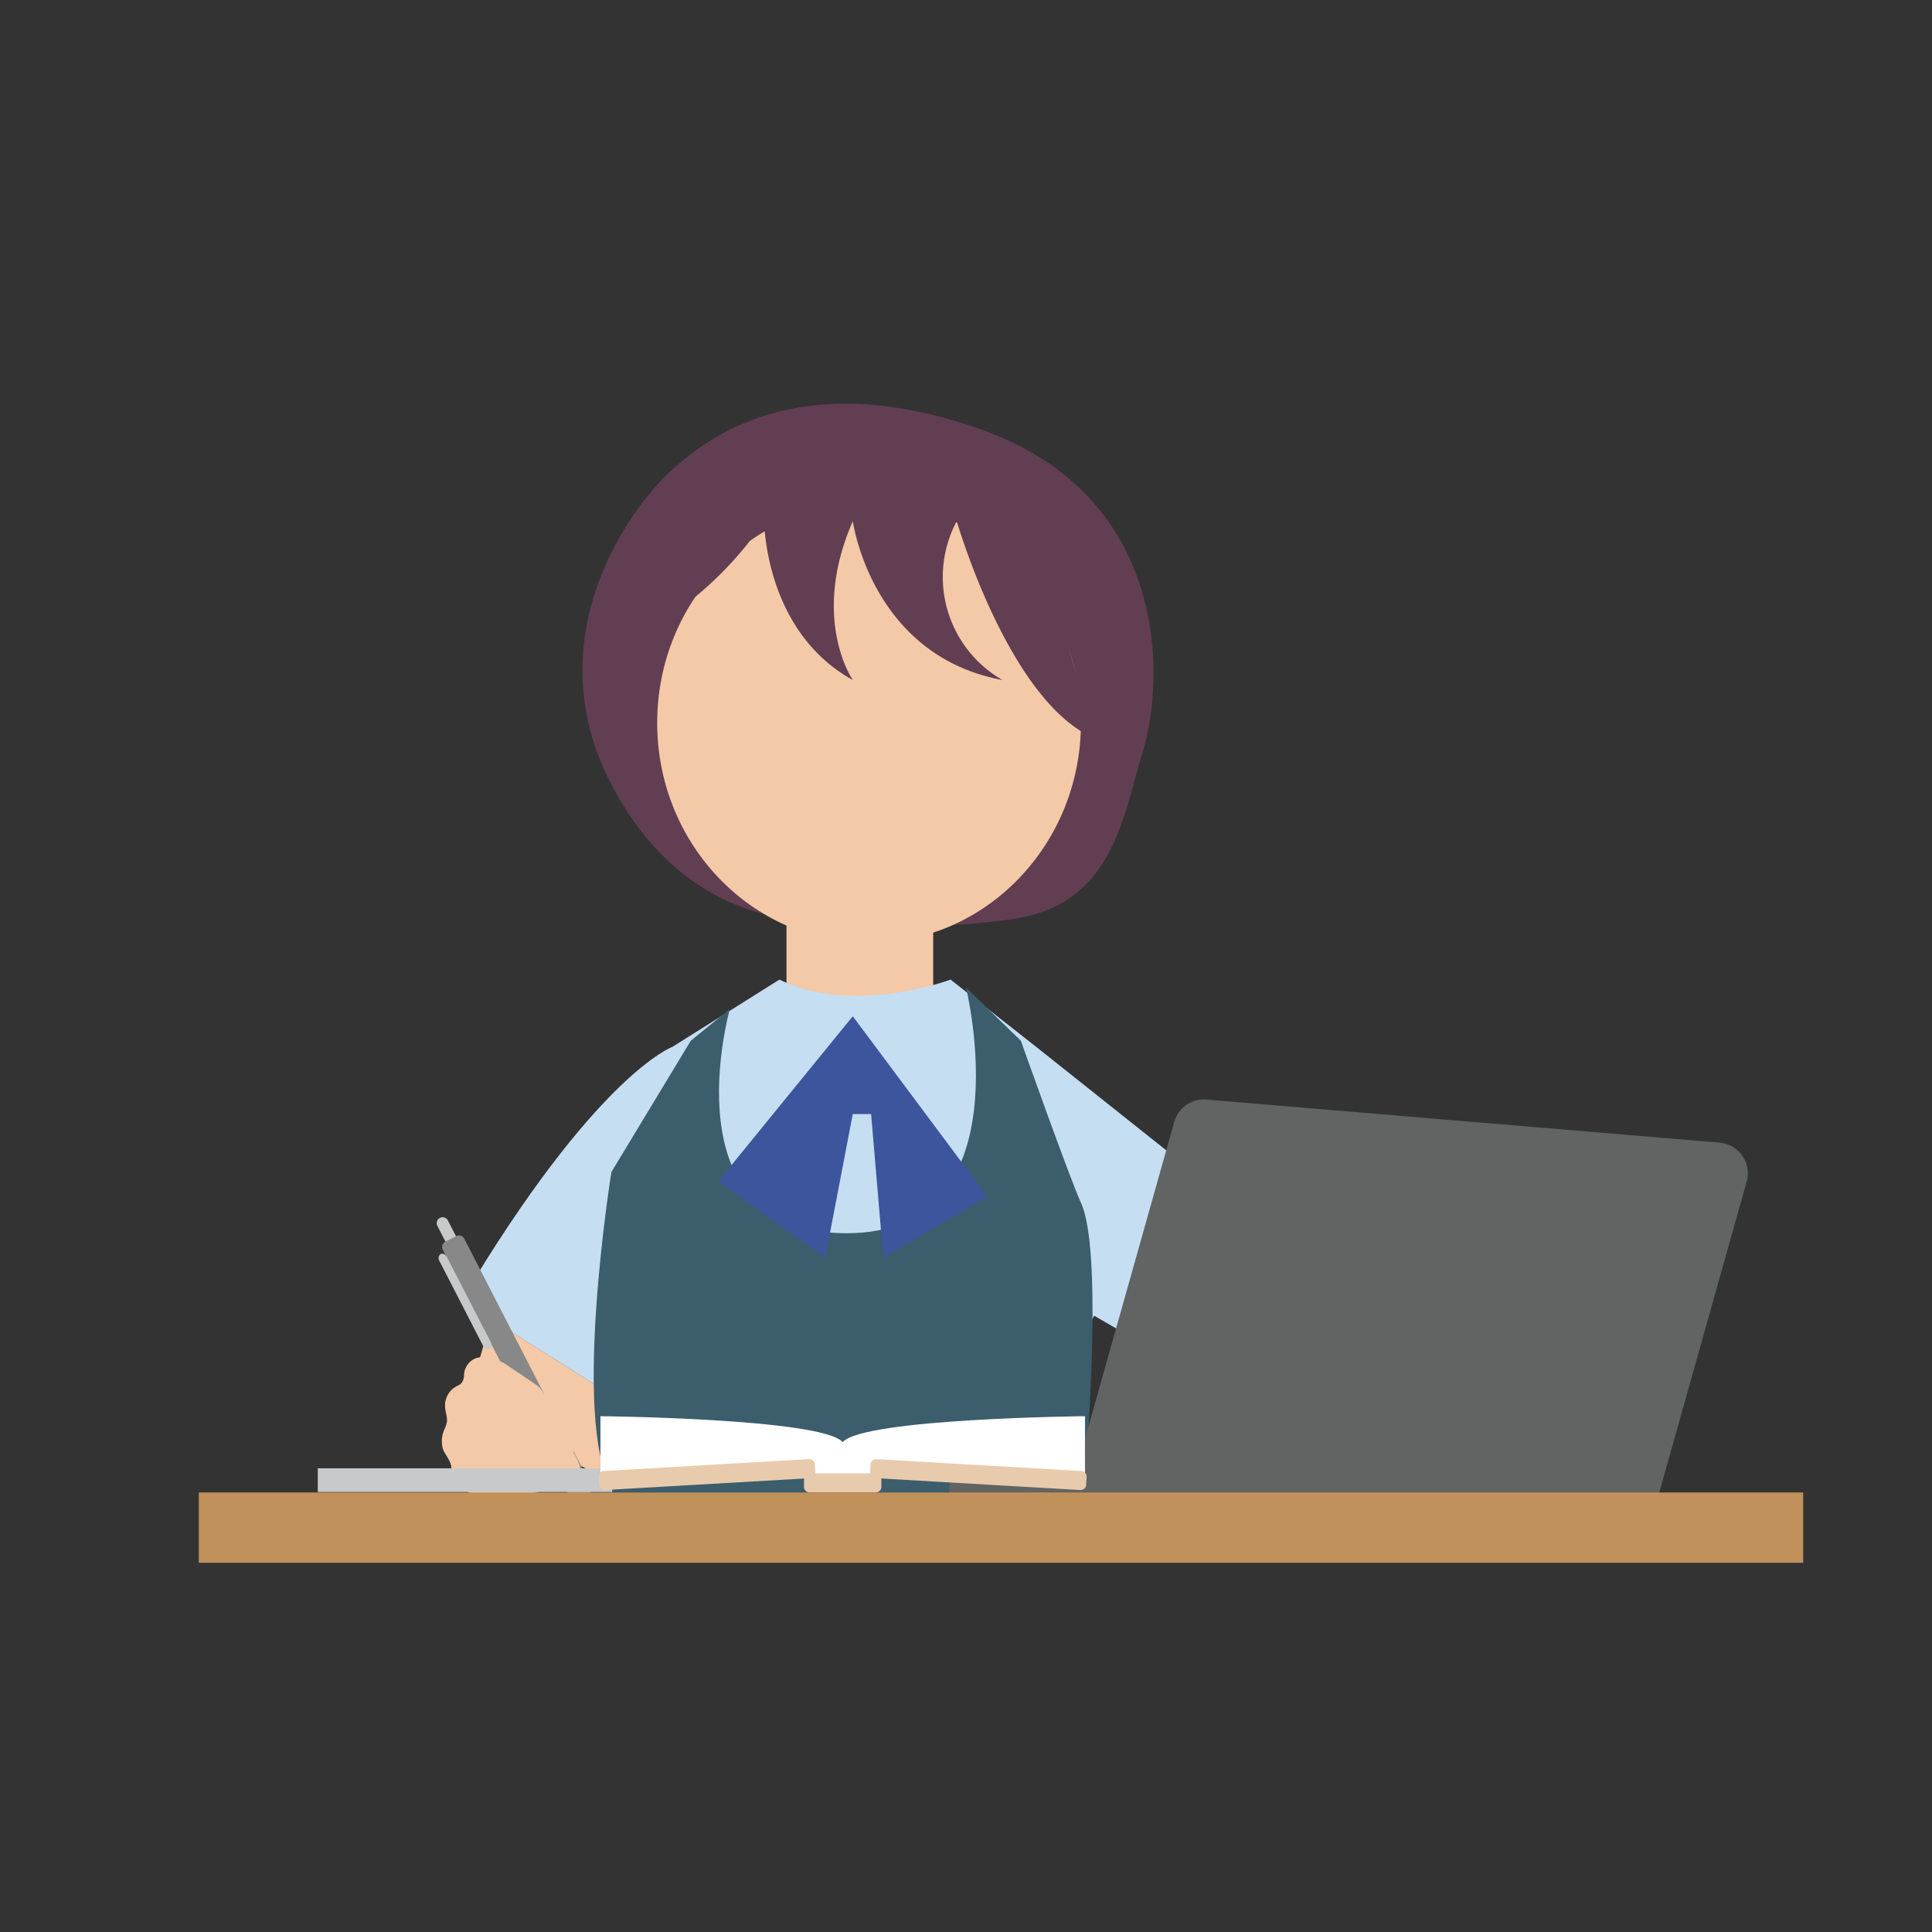
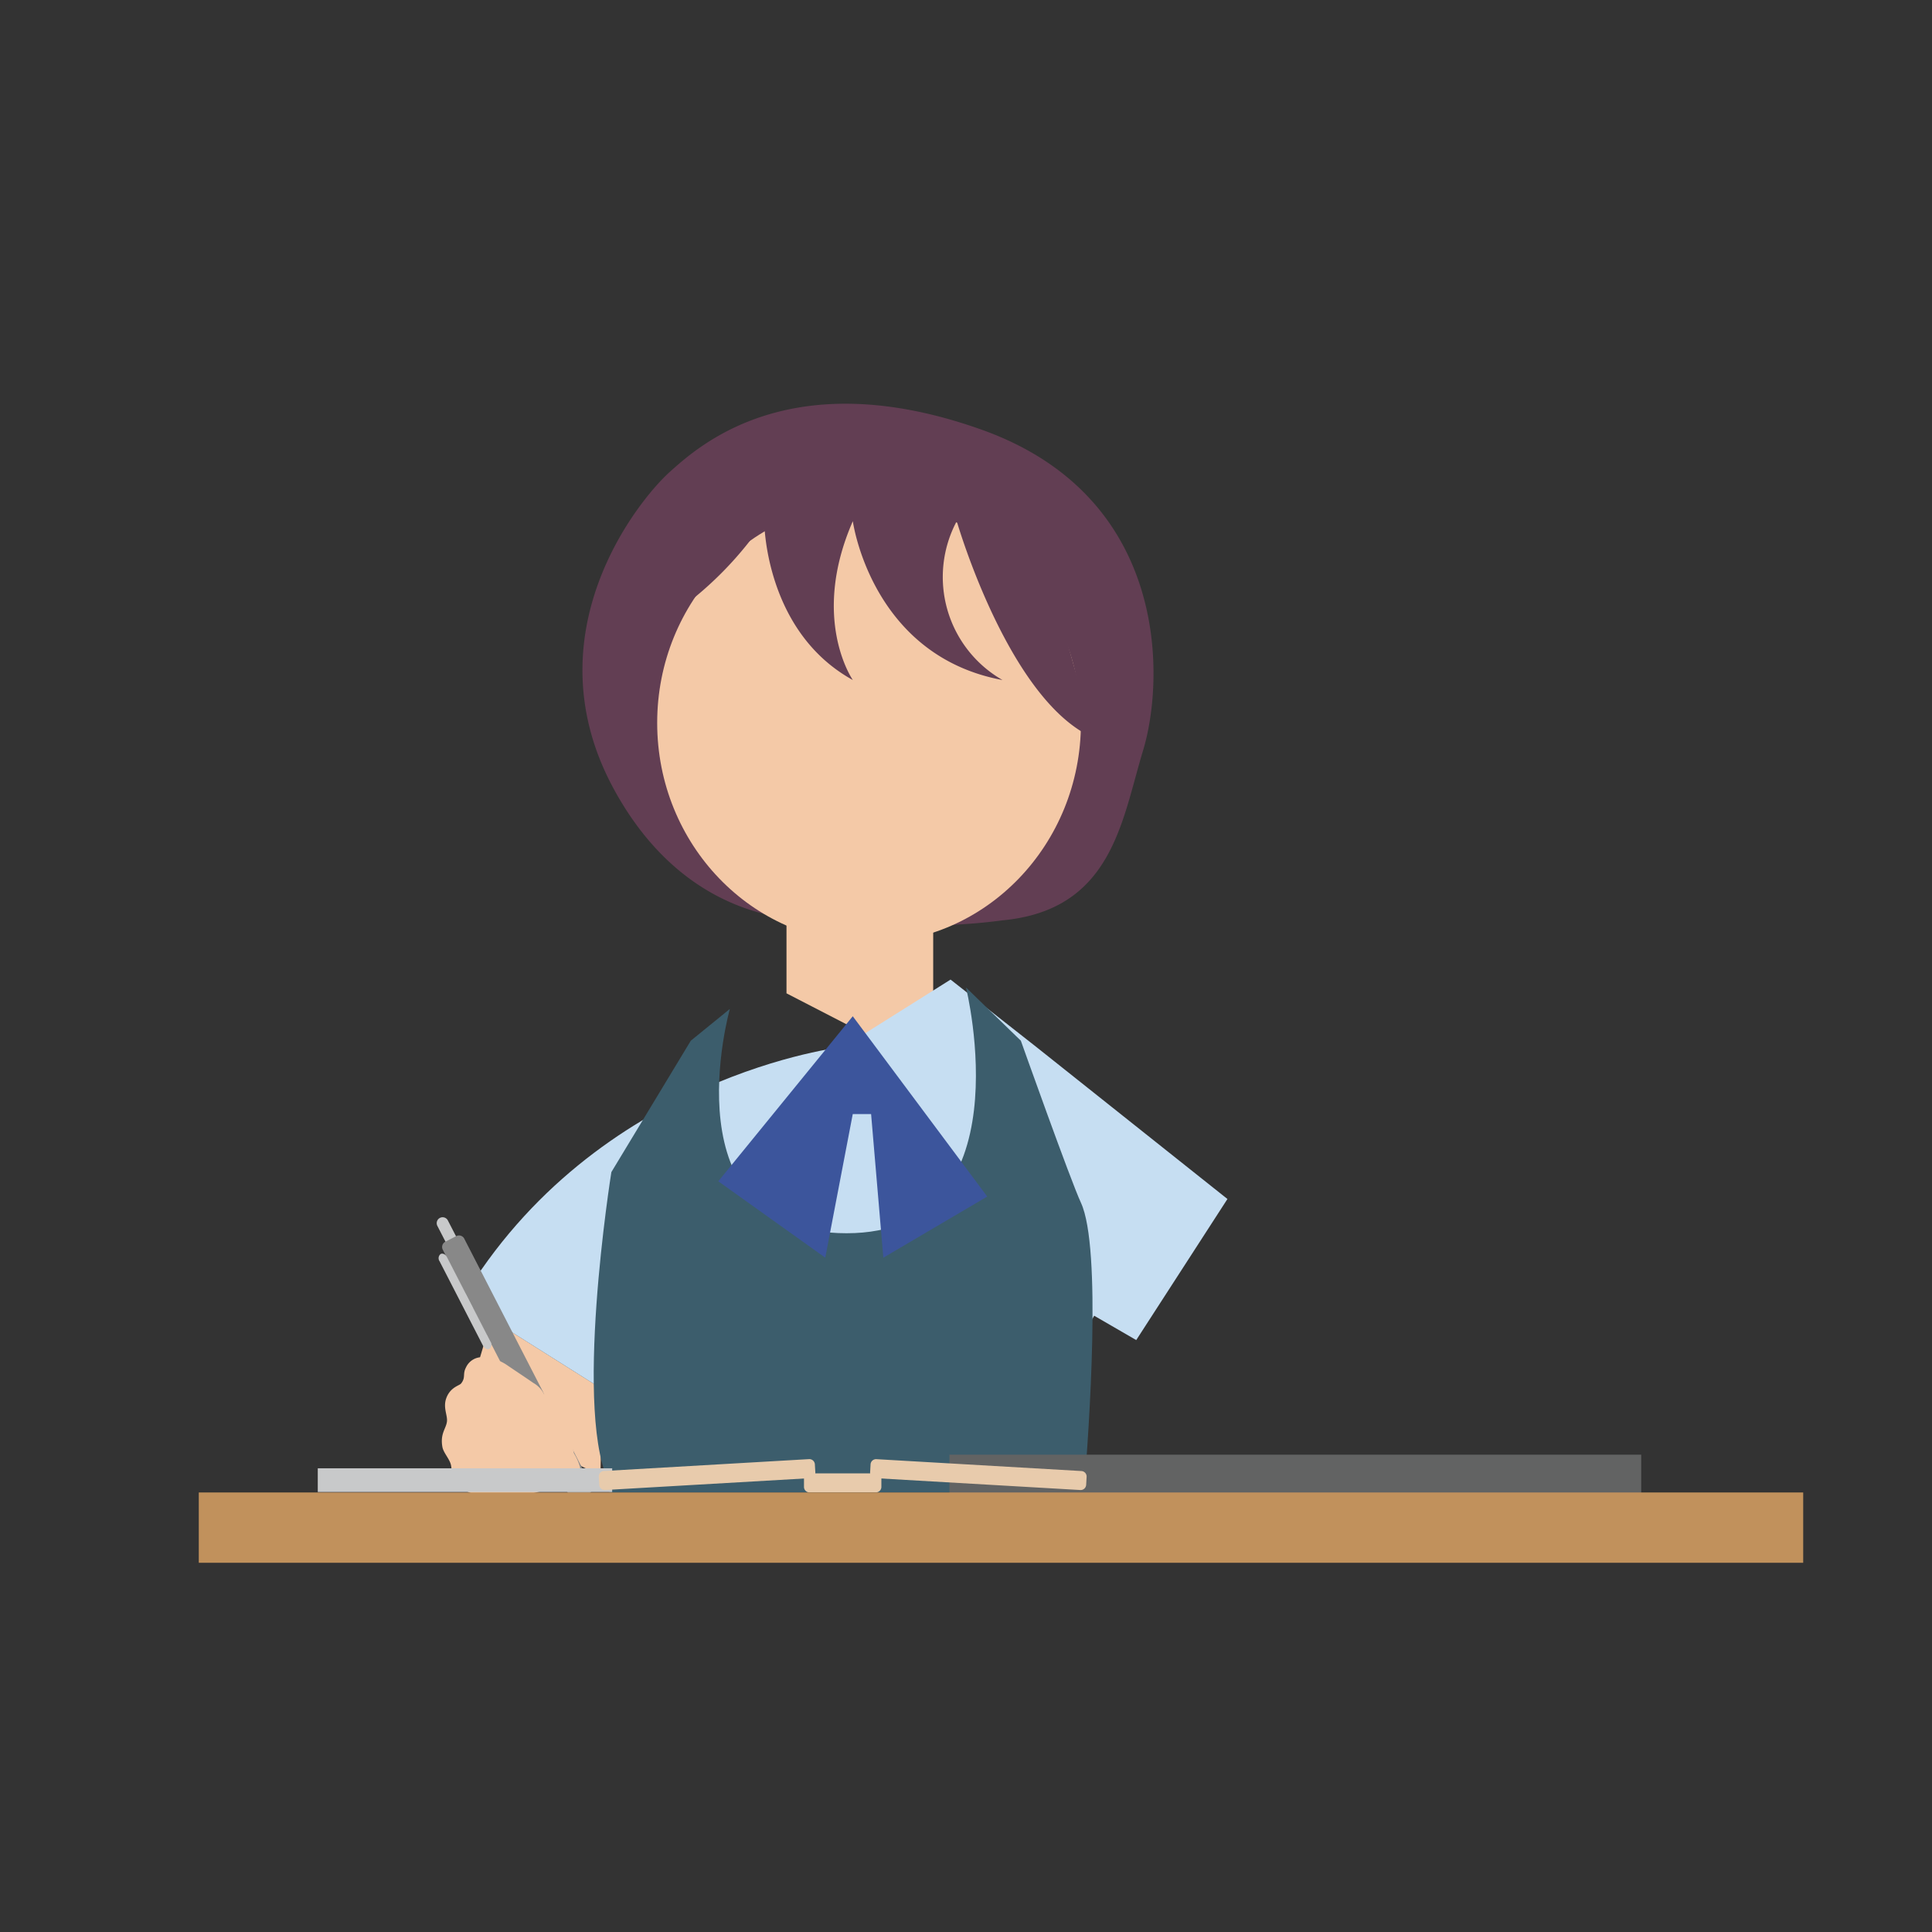
<svg xmlns="http://www.w3.org/2000/svg" id="レイヤー_1" data-name="レイヤー 1" viewBox="0 0 90 90">
  <rect x="0" y="0" width="90" height="90" fill="#333333" stroke="none" />
  <defs>
    <style>.cls-1{fill:#f4c9a7;}.cls-2{fill:#623e53;}.cls-3{fill:#c6def2;}.cls-4{fill:#3c5d6c;}.cls-5{fill:#3c559c;}.cls-6{fill:#626363;}.cls-7{fill:#c8c9ca;}.cls-8{fill:#888;}.cls-9{fill:#fff;}.cls-10{fill:#e8cbac;}.cls-11{fill:#c1915c;}</style>
  </defs>
  <polygon class="cls-1" points="27.971 68.743 28.052 64.709 22.889 61.454 21.66 65.596 27.971 68.743" />
  <path class="cls-2" d="M39.156,42.785s-6.549,1.282-10.535-5.979S29.76,23.282,31.183,22s5.7-5.125,14.521-1.993,8.542,11.674,7.546,14.948S51.819,42.39,46.7,42.873A26.112,26.112,0,0,1,39.156,42.785Z" />
  <ellipse class="cls-1" cx="40.484" cy="33.674" rx="9.87" ry="10.25" />
  <path class="cls-2" d="M30.329,29.546l1.282-1.139A16.638,16.638,0,0,0,35.6,24.278s0,5.125,4.128,7.4c0,0-1.993-2.847,0-7.4,0,0,.847,6.264,6.972,7.4a5.529,5.529,0,0,1-2.131-7.4s2.42,8.4,6.406,10.108L48.125,24.278l-7.474-2.562H34.743Z" />
  <polygon class="cls-1" points="36.638 42.714 43.472 42.714 43.472 46.558 41.052 48.551 36.638 46.273 36.638 42.714" />
-   <path class="cls-3" d="M21.5,60.581l6.549,4.128H48.979l1.993-3.417,1.958,1.134,4.249-6.572-8.912-7.089-3.986-3.132s-4.556,1.708-7.972,0l-4.983,3.132S27.767,50.046,21.5,60.581Z" />
+   <path class="cls-3" d="M21.5,60.581l6.549,4.128H48.979l1.993-3.417,1.958,1.134,4.249-6.572-8.912-7.089-3.986-3.132l-4.983,3.132S27.767,50.046,21.5,60.581Z" />
  <path class="cls-4" d="M50.355,56.03c-.495-1.064-2.8-7.55-2.8-7.55L45,46s2.84,11.449-5.56,11.449S34,47,34,47l-1.82,1.48-3.7,6.121s-1.851,11.532,0,14.664c-.013.025-.052.127-.1.26H50.491C50.734,66.583,51.33,58.132,50.355,56.03Z" />
  <polygon class="cls-5" points="39.725 47.341 33.461 55.029 38.444 58.588 39.725 51.897 40.579 51.897 41.149 58.588 45.989 55.74 39.725 47.341" />
-   <path class="cls-6" d="M75.729,70.783l-23.9-2.007a1.439,1.439,0,0,1-1.265-1.824L54.7,52.265a1.437,1.437,0,0,1,1.5-1.044l23.9,2.007a1.439,1.439,0,0,1,1.265,1.824L77.235,69.739A1.439,1.439,0,0,1,75.729,70.783Z" />
  <rect class="cls-6" x="44.23" y="67.765" width="32.224" height="2.182" />
  <path class="cls-7" d="M21.528,58.143a.277.277,0,0,1-.119.371l0,0a.277.277,0,0,1-.372-.119l-.663-1.289a.277.277,0,0,1,.119-.372l0,0a.276.276,0,0,1,.371.12Z" />
  <path class="cls-8" d="M23.8,56.967h.574a.276.276,0,0,1,.276.276V70.192a.276.276,0,0,1-.276.276H23.8a.275.275,0,0,1-.275-.275V57.243a.276.276,0,0,1,.276-.276Z" transform="translate(-26.472 18.067) rotate(-27.213)" />
  <path class="cls-7" d="M22.849,62.5a.248.248,0,0,1-.051.336c-.1.051-.235-.019-.3-.153l-2.022-3.93a.248.248,0,0,1,.051-.337c.1-.05.234.019.3.154Z" />
  <path class="cls-1" d="M23.669,63.627l.053.035c.375.254.755.505,1.127.763a1.228,1.228,0,0,1,.51.553c-.163-.485.014-1.325.753-1.107.548.162.492,1.113.515,1.543a6.726,6.726,0,0,0,.107,2.28,2.648,2.648,0,0,1,.286.642c.1.852-1.39,1.007-1.941,1.16a5.93,5.93,0,0,1-1.783.224,3.494,3.494,0,0,1-1.311-.15,1.968,1.968,0,0,1-.826-.551c-.183-.281-.082-.454-.152-.774-.061-.282-.355-.573-.4-.847-.106-.615.165-.834.212-1.165.043-.3-.2-.664-.021-1.124.192-.493.6-.562.678-.657.231-.285.063-.433.23-.75a.819.819,0,0,1,.777-.479A2.125,2.125,0,0,1,23.669,63.627Z" />
  <rect class="cls-7" x="14.803" y="68.399" width="13.715" height="1.104" />
-   <path class="cls-9" d="M50.543,65.972s-10.314.1-11.286,1.206c-1-1.107-11.286-1.206-11.286-1.206v2.771H50.543Z" />
  <path class="cls-10" d="M28.154,68.248h9.567a.258.258,0,0,1,.258.258v.373a.257.257,0,0,1-.257.257H28.154a.257.257,0,0,1-.257-.257V68.5a.257.257,0,0,1,.257-.257Z" transform="translate(-3.917 2.019) rotate(-3.315)" />
  <path class="cls-10" d="M45.39,63.65h.372a.257.257,0,0,1,.257.257v9.567a.257.257,0,0,1-.257.257H45.39a.257.257,0,0,1-.257-.257V63.908a.258.258,0,0,1,.258-.258Z" transform="translate(-25.635 110.22) rotate(-86.685)" />
  <path class="cls-10" d="M37.71,68.635H40.8a.258.258,0,0,1,.258.258v.372a.258.258,0,0,1-.258.258H37.71a.257.257,0,0,1-.257-.257v-.372A.257.257,0,0,1,37.71,68.635Z" />
  <polygon class="cls-11" points="50.491 69.525 28.377 69.525 9.26 69.525 9.26 72.8 27.2 72.8 51.361 72.8 84 72.8 84 69.525 50.491 69.525" />
</svg>